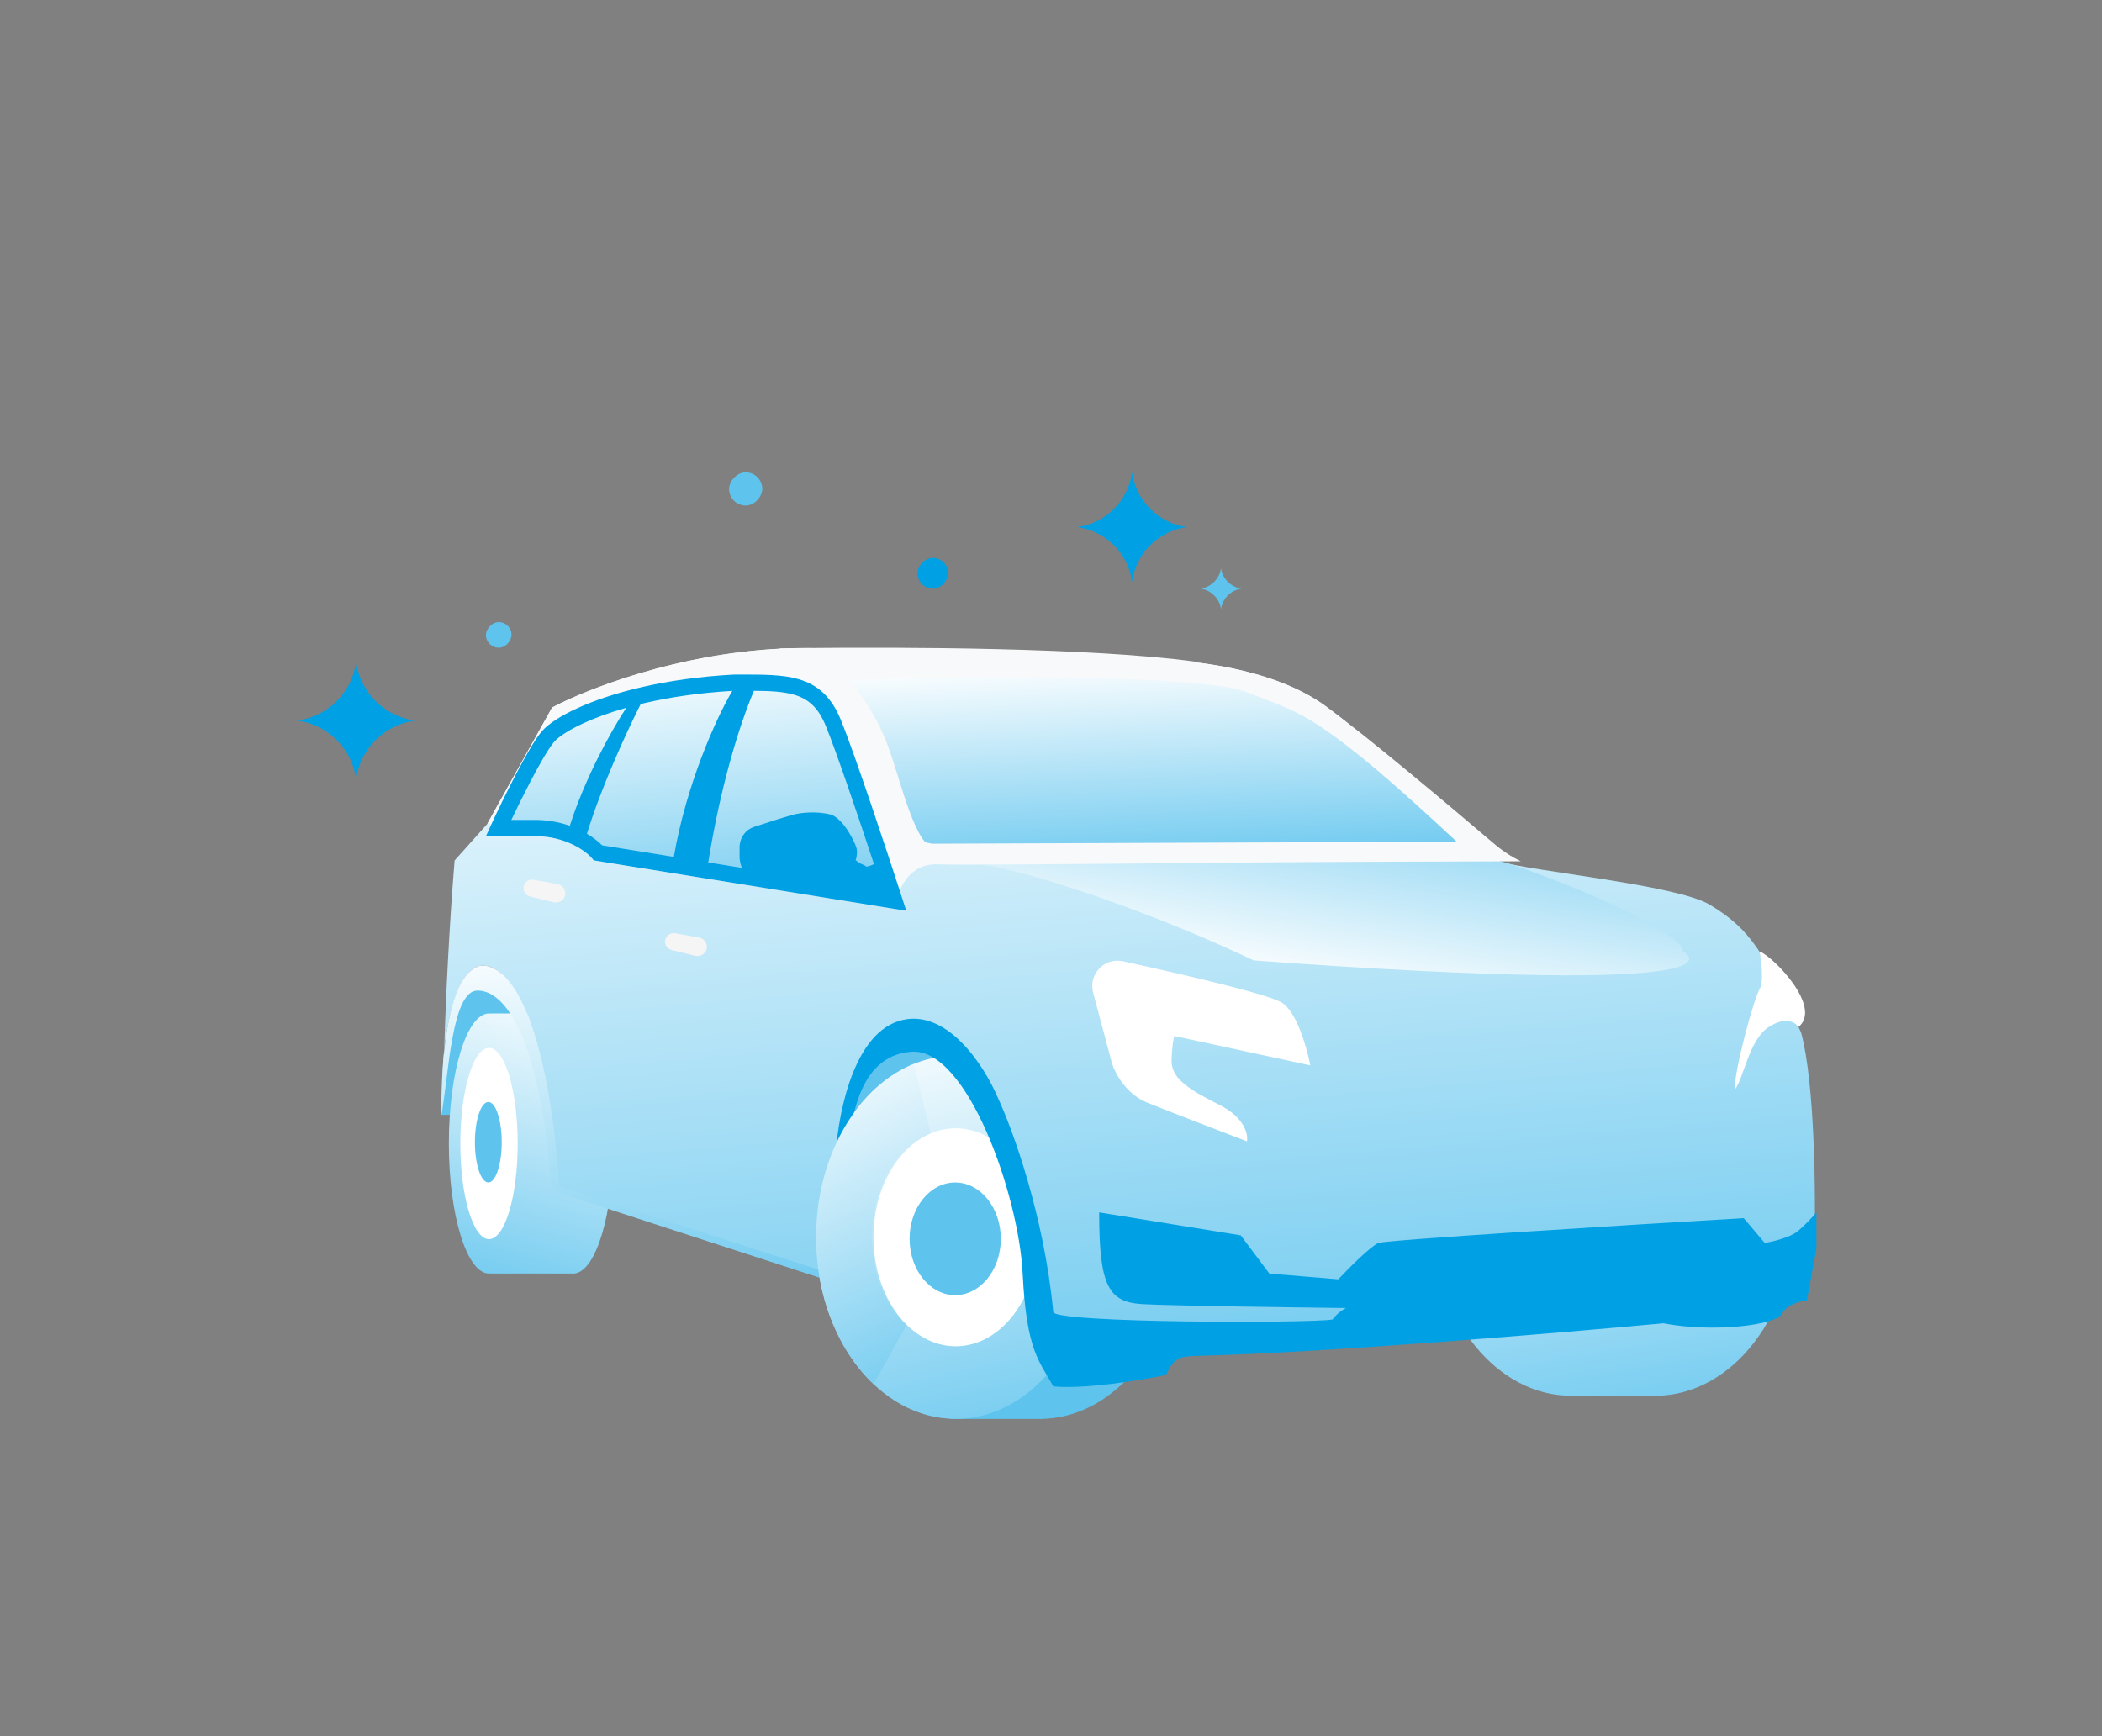
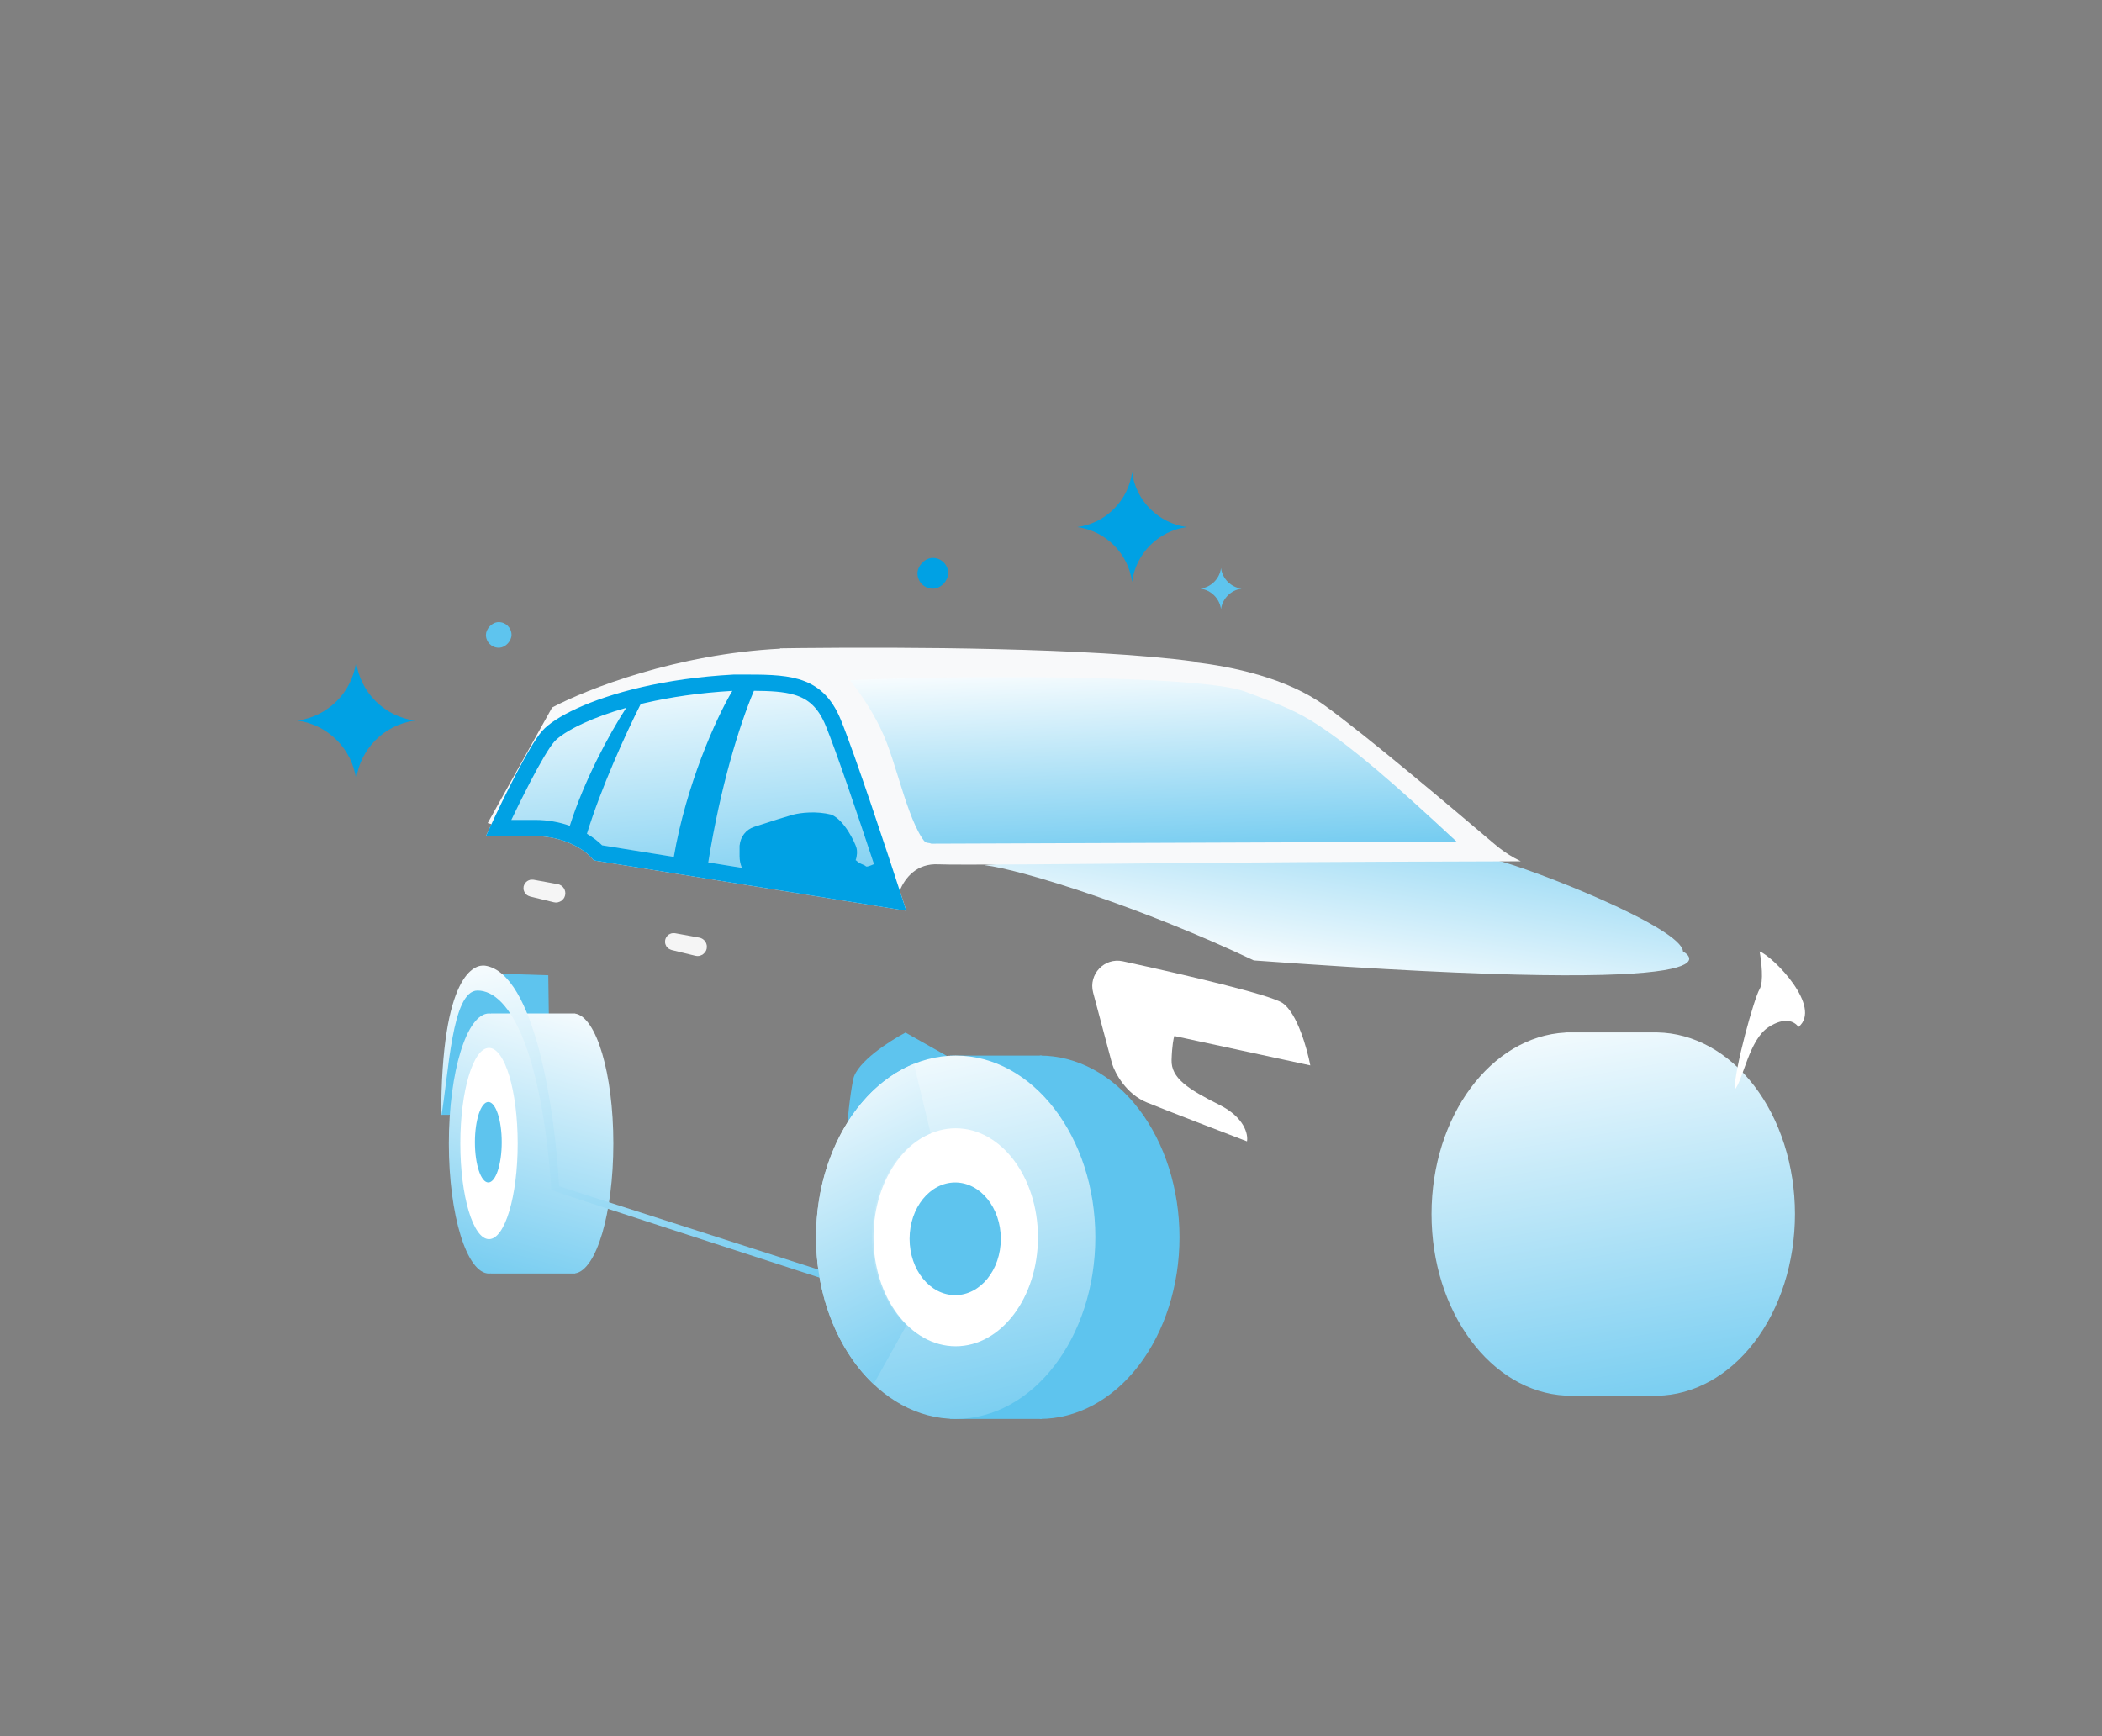
<svg xmlns="http://www.w3.org/2000/svg" width="184" height="152" viewBox="0 0 184 152" fill="none">
  <rect x="0" y="0" width="184" height="152" fill="#808080" stroke="none" />
  <path fill-rule="evenodd" clip-rule="evenodd" d="M137.533 122.196H137.031V122.183C130.514 121.84 125.311 114.856 125.311 106.291C125.311 97.725 130.514 90.741 137.031 90.398V90.385H137.533H144.901H145.067V90.387C148.249 90.443 151.29 92.112 153.543 95.044C155.835 98.027 157.123 102.072 157.123 106.291C157.123 110.509 155.835 114.555 153.543 117.538C151.29 120.469 148.249 122.138 145.067 122.195V122.196H144.901H137.533Z" fill="url(#paint0_linear_2827_163334)" />
-   <path d="M48.162 97.604H38.619C38.73 96.544 38.987 94.022 39.121 92.414C39.255 90.807 40.07 88.396 40.46 87.391L42.637 85.215L47.995 85.382L48.162 97.604Z" fill="#5EC4EE" />
+   <path d="M48.162 97.604H38.619C39.255 90.807 40.07 88.396 40.46 87.391L42.637 85.215L47.995 85.382L48.162 97.604Z" fill="#5EC4EE" />
  <path fill-rule="evenodd" clip-rule="evenodd" d="M53.69 100.11C53.69 106.216 52.206 111.2 50.342 111.482V111.495H50.175H42.975V111.485C42.919 111.493 42.864 111.497 42.807 111.497C40.865 111.497 39.291 106.4 39.291 100.112C39.291 93.825 40.865 88.727 42.807 88.727C42.864 88.727 42.919 88.731 42.975 88.74V88.725H50.175H50.342V88.737C52.206 89.02 53.69 94.003 53.69 100.11Z" fill="url(#paint1_linear_2827_163334)" />
  <ellipse cx="42.806" cy="100.115" rx="2.511" ry="8.371" fill="white" />
  <ellipse cx="42.746" cy="99.999" rx="1.174" ry="3.523" fill="#5EC4EE" />
  <path d="M91.338 108.317C91.338 111.219 90.451 113.826 89.041 115.697C87.631 117.567 85.723 118.676 83.659 118.676C81.594 118.676 79.686 117.567 78.276 115.697C76.866 113.826 75.979 111.219 75.979 108.317C75.979 105.415 76.866 102.807 78.276 100.937C79.686 99.067 81.594 97.958 83.659 97.958C85.723 97.958 87.631 99.067 89.041 100.937C90.451 102.807 91.338 105.415 91.338 108.317Z" fill="#F9F9F9" stroke="#2F2E41" stroke-width="1.048" />
  <path d="M74.688 94.484C74.993 92.987 77.864 91.138 79.262 90.4L86.505 94.484V95.676C86.251 96.81 85.743 99.181 85.743 99.59C85.743 99.998 82.058 100.554 80.215 100.781L74.116 99.079C74.179 98.172 74.383 95.982 74.688 94.484Z" fill="#5EC4EE" />
  <path d="M91.026 124.224C94.267 124.224 97.376 122.548 99.668 119.566C101.96 116.583 103.248 112.537 103.248 108.319C103.248 104.1 101.96 100.055 99.668 97.072C97.376 94.089 94.267 92.413 91.026 92.413L91.026 108.319L91.026 124.224Z" fill="#5EC4EE" />
  <rect x="83.156" y="92.413" width="8.036" height="31.811" fill="#5EC4EE" />
  <path d="M95.881 108.319C95.881 117.103 90.409 124.224 83.659 124.224C76.909 124.224 71.436 117.103 71.436 108.319C71.436 99.534 76.909 92.413 83.659 92.413C90.409 92.413 95.881 99.534 95.881 108.319Z" fill="url(#paint2_linear_2827_163334)" />
  <ellipse cx="83.659" cy="108.321" rx="7.199" ry="9.543" fill="white" />
  <ellipse cx="83.613" cy="108.456" rx="3.993" ry="4.932" fill="#5EC4EE" />
-   <path d="M42.639 72.154L48.332 61.941C51.792 60.099 61.291 56.483 71.604 56.75C81.918 57.018 95.769 57.532 101.406 57.755C104.475 57.811 111.552 58.559 115.972 61.773C120.392 64.988 127.668 72.348 131.296 75.417C133.807 76.254 146.678 77.444 149.625 79.186C153.308 81.362 154.48 83.539 157.661 90.403C158.867 94.823 158.945 104.634 158.833 108.988L157.829 113.173C140.416 113.787 105.759 119.201 92.03 114.847C92.03 110.16 87.67 91.32 80.973 89.757C75.95 88.585 73.758 95.381 73.535 99.846L73.278 112.336L57.205 107.052L48.834 104.3C48.555 101.174 47.729 93.986 46.657 90.236C46.155 88.45 44.615 84.811 42.472 84.543C40.525 84.3 39.286 88.123 38.882 91.901C38.842 93.233 38.809 94.582 38.788 95.928C38.697 94.738 38.73 93.323 38.882 91.901C39.1 84.749 39.558 78.111 39.793 75.335L42.639 72.154Z" fill="url(#paint3_linear_2827_163334)" />
  <path d="M154.025 83.292V83.29C154.026 83.29 154.026 83.291 154.026 83.293C155.288 83.798 159.535 88.178 157.434 89.909C157.048 89.387 156.219 89.027 154.831 89.909C153.097 91.013 152.624 94.481 151.836 95.427C151.836 93.535 153.552 87.388 154.025 86.6C154.403 85.97 154.184 84.135 154.026 83.293C154.026 83.293 154.026 83.292 154.025 83.292Z" fill="white" />
  <path d="M109.756 84.084C100.09 79.492 89.473 76.128 86.168 75.74C88.945 75.325 128.514 75.277 130.805 75.275L130.872 75.274C134.172 76.065 147.228 81.231 147.322 83.302C147.322 83.302 155.349 87.416 109.756 84.084Z" fill="url(#paint4_linear_2827_163334)" />
  <path fill-rule="evenodd" clip-rule="evenodd" d="M104.587 57.922C95.436 56.686 79.034 56.647 70.29 56.736C70.132 56.737 69.975 56.739 69.818 56.741C69.269 56.747 68.754 56.754 68.277 56.761L68.289 56.792C59.304 57.244 51.417 60.298 48.331 61.94L42.692 72.058C42.802 72.089 42.912 72.121 43.018 72.153C43.012 72.166 43.006 72.179 43 72.192L42.536 73.198H46.825C49.546 73.198 51.318 74.544 51.809 75.124L51.978 75.324L79.334 79.736L78.976 78.633C78.909 78.424 78.837 78.203 78.761 77.97C79.226 76.835 80.249 75.569 82.151 75.669C83.601 75.745 94.606 75.644 106.739 75.532C115.91 75.448 126.299 75.429 133.121 75.405L132.558 75.109C131.951 74.773 131.378 74.369 130.842 73.913C126.651 70.359 119.75 64.52 115.972 61.773C112.677 59.376 107.905 58.351 104.418 57.961L104.587 57.922Z" fill="#F8F9FA" />
  <path fill-rule="evenodd" clip-rule="evenodd" d="M75.026 60.373C74.804 60.069 74.594 59.794 74.404 59.554C83.456 59.106 105.103 59.064 108.99 60.545C109.283 60.657 109.566 60.763 109.839 60.866C111.988 61.677 113.58 62.277 115.455 63.523C118.491 65.54 121.902 68.463 127.514 73.692L81.528 73.864C81.418 73.814 81.333 73.805 81.256 73.797C81.094 73.781 80.967 73.768 80.715 73.377C80.311 72.751 79.945 71.93 79.596 70.985C79.254 70.061 78.941 69.054 78.626 68.043L78.609 67.987C78.291 66.967 77.97 65.941 77.626 65.038C76.926 63.199 75.883 61.552 75.026 60.373Z" fill="url(#paint5_linear_2827_163334)" />
  <path d="M41.801 86.72C39.524 86.72 39.29 94.087 38.62 97.77C38.62 85.213 41.566 84.404 42.471 84.543C46.824 85.213 48.602 97.326 48.936 103.855L71.851 111.22V111.89C64.484 109.49 49.338 104.592 48.267 104.19C47.43 92.136 44.647 86.72 41.801 86.72Z" fill="url(#paint6_linear_2827_163334)" />
-   <path d="M108.606 108.151L96.216 106.142C96.216 112.672 97.053 114.011 100.067 114.179C102.478 114.313 112.903 114.458 117.814 114.514C117.591 114.625 117.044 114.982 116.642 115.518C114.801 115.853 92.198 115.853 92.198 114.848C91.394 106.41 88.626 98.831 87.343 96.097C86.171 93.306 82.789 88.06 78.636 89.4C74.484 90.739 73.223 98.217 73.111 101.789H74.116C74.451 98.441 74.953 92.413 79.808 92.078C84.664 91.744 89.184 104.635 89.519 111.5C89.854 118.364 91.026 119.202 92.198 121.378C95.011 121.646 99.955 120.82 102.076 120.374C102.746 118.867 103.248 118.74 104.922 118.699C115.906 118.431 136.622 116.69 145.607 115.853C149.96 116.69 155.485 116.02 155.988 115.016C156.389 114.212 157.606 113.9 158.164 113.844L159.001 109.323V106.142C158.722 106.477 157.997 107.281 157.327 107.817C156.657 108.352 155.15 108.709 154.481 108.821L152.639 106.645C142.259 107.258 121.33 108.553 120.661 108.821C119.991 109.089 118.038 111.053 117.145 112.002L111.117 111.5L108.606 108.151Z" fill="#00A1E4" />
  <path d="M47.996 64.452C46.925 65.658 44.648 70.312 43.643 72.489H46.824C49.771 72.489 51.735 73.94 52.349 74.665L78.3 78.851C77.017 74.888 74.148 66.227 72.943 63.28C71.436 59.597 68.757 59.764 64.237 59.764C61.229 59.928 58.596 60.325 56.367 60.837C51.774 61.892 48.898 63.438 47.996 64.452Z" fill="url(#paint7_linear_2827_163334)" />
  <path fill-rule="evenodd" clip-rule="evenodd" d="M64.104 60.485C61.207 60.652 58.672 61.038 56.527 61.53C56.378 61.565 56.232 61.599 56.087 61.634C54.796 64.183 52.608 68.981 51.377 72.994C51.954 73.336 52.401 73.698 52.705 74.007L58.984 75.02C60.052 68.768 62.655 62.911 64.104 60.485ZM65.996 60.478C64.712 63.504 63.06 68.866 61.996 75.505L64.942 75.981C64.797 75.622 64.741 75.273 64.74 75.017C64.739 75.013 64.738 75.008 64.738 75.004V73.999C64.741 73.999 64.744 73.998 64.747 73.998C64.812 73.264 65.297 72.628 66.007 72.393C67.43 71.921 69.135 71.393 69.427 71.32C70.097 71.152 71.436 70.985 72.776 71.32C73.948 71.822 74.819 73.764 74.953 74.166C75.062 74.496 75.028 74.97 74.897 75.304C74.922 75.315 74.941 75.326 74.953 75.338C75.149 75.534 75.345 75.615 75.507 75.683C75.622 75.73 75.72 75.771 75.79 75.84C75.873 75.924 76.166 75.798 76.459 75.673L76.506 75.653C75.093 71.374 73.201 65.786 72.287 63.551C71.939 62.7 71.54 62.113 71.097 61.696C70.657 61.282 70.143 61.007 69.52 60.824C68.576 60.546 67.437 60.489 65.996 60.478ZM51.094 63.307C52.089 62.85 53.334 62.386 54.819 61.967C53.307 64.284 51.103 68.416 49.88 72.298C49.011 71.991 47.986 71.782 46.825 71.782H44.76C45.231 70.792 45.826 69.582 46.423 68.437C46.835 67.65 47.245 66.9 47.615 66.275C47.994 65.638 48.308 65.172 48.527 64.926C48.879 64.53 49.715 63.939 51.094 63.307ZM72.069 60.663C72.693 61.251 73.194 62.024 73.6 63.014C74.818 65.992 77.695 74.684 78.975 78.635L79.333 79.739L51.978 75.326L51.808 75.126C51.318 74.546 49.545 73.201 46.825 73.201H42.535L42.999 72.194C43.505 71.098 44.331 69.38 45.166 67.781C45.584 66.981 46.007 66.206 46.396 65.551C46.777 64.909 47.15 64.34 47.467 63.984C48.016 63.365 49.068 62.676 50.502 62.018C51.958 61.349 53.872 60.685 56.209 60.148C58.478 59.627 61.151 59.225 64.198 59.059L64.218 59.058H64.237C64.436 59.058 64.633 59.057 64.828 59.057C66.787 59.053 68.513 59.049 69.92 59.463C70.721 59.699 71.441 60.072 72.069 60.663Z" fill="#00A1E4" />
  <path d="M79.999 93.143C77.84 94.025 75.91 95.67 74.427 97.895C72.943 100.121 71.964 102.839 71.597 105.746C71.231 108.653 71.493 111.636 72.353 114.361C73.213 117.086 74.638 119.447 76.468 121.18L79.347 116.032C78.249 114.992 77.394 113.577 76.879 111.942C76.363 110.308 76.206 108.519 76.426 106.776C76.645 105.032 77.233 103.402 78.122 102.068C79.012 100.733 80.169 99.746 81.464 99.218L79.999 93.143Z" fill="url(#paint8_linear_2827_163334)" />
  <path d="M58.74 82.391C58.766 82.272 58.882 82.196 59.001 82.218L61.116 82.603C61.28 82.633 61.384 82.794 61.345 82.956C61.307 83.111 61.151 83.206 60.996 83.168L58.907 82.66C58.788 82.631 58.713 82.511 58.74 82.391Z" stroke="#F5F5F5" stroke-width="1.048" />
  <path d="M46.35 77.708C46.377 77.589 46.492 77.512 46.612 77.534L48.727 77.92C48.89 77.95 48.995 78.111 48.955 78.272C48.918 78.427 48.761 78.522 48.607 78.484L46.518 77.976C46.398 77.947 46.324 77.828 46.35 77.708Z" stroke="#F5F5F5" stroke-width="1.048" />
  <path fill-rule="evenodd" clip-rule="evenodd" d="M95.689 86.901L97.346 93.12C97.604 93.946 98.576 95.782 100.399 96.523C102.223 97.265 106.996 99.099 109.155 99.923C109.269 99.318 108.946 97.831 106.74 96.727C103.983 95.347 102.504 94.38 102.555 92.795C102.595 91.527 102.733 90.871 102.797 90.701L114.698 93.272C114.423 91.826 113.555 88.711 112.279 87.821C111.246 87.1 103.878 85.374 98.294 84.159C96.671 83.806 95.261 85.296 95.689 86.901Z" fill="white" />
  <path d="M99.096 41.352C98.755 43.844 96.796 45.803 94.304 46.144C96.796 46.484 98.755 48.444 99.096 50.935C99.436 48.444 101.396 46.484 103.887 46.144C101.396 45.803 99.436 43.844 99.096 41.352Z" fill="#00A1E4" />
  <path d="M106.882 49.737C106.754 50.672 106.02 51.406 105.085 51.534C106.02 51.662 106.754 52.397 106.882 53.331C107.01 52.397 107.744 51.662 108.679 51.534C107.744 51.406 107.01 50.672 106.882 49.737Z" fill="#5EC4EE" />
  <path d="M31.175 57.949C30.81 60.62 28.709 62.72 26.038 63.085C28.709 63.45 30.81 65.551 31.175 68.222C31.54 65.551 33.64 63.45 36.311 63.085C33.64 62.72 31.54 60.62 31.175 57.949Z" fill="#00A1E4" />
-   <rect width="2.905" height="2.905" rx="1.453" transform="matrix(-1 0 0 1 66.725 41.352)" fill="#5EC4EE" />
  <rect width="2.242" height="2.242" rx="1.121" transform="matrix(-1 0 0 1 44.777 54.465)" fill="#5EC4EE" />
  <rect width="2.692" height="2.692" rx="1.346" transform="matrix(-1 0 0 1 83.002 48.843)" fill="#00A1E4" />
  <defs>
    <linearGradient id="paint0_linear_2827_163334" x1="125.311" y1="88.55" x2="137.179" y2="157.843" gradientUnits="userSpaceOnUse">
      <stop stop-color="white" />
      <stop offset="1" stop-color="#00A1E4" />
    </linearGradient>
    <linearGradient id="paint1_linear_2827_163334" x1="53.69" y1="87.41" x2="40.805" y2="134.98" gradientUnits="userSpaceOnUse">
      <stop stop-color="white" />
      <stop offset="1" stop-color="#00A1E4" />
    </linearGradient>
    <linearGradient id="paint2_linear_2827_163334" x1="71.436" y1="90.577" x2="86.582" y2="158.528" gradientUnits="userSpaceOnUse">
      <stop stop-color="white" />
      <stop offset="1" stop-color="#00A1E4" />
    </linearGradient>
    <linearGradient id="paint3_linear_2827_163334" x1="38.738" y1="53.286" x2="50.083" y2="186.38" gradientUnits="userSpaceOnUse">
      <stop stop-color="white" />
      <stop offset="1" stop-color="#00A1E4" />
    </linearGradient>
    <linearGradient id="paint4_linear_2827_163334" x1="133.319" y1="89.776" x2="140.102" y2="51.368" gradientUnits="userSpaceOnUse">
      <stop stop-color="white" />
      <stop offset="1" stop-color="#00A1E4" />
    </linearGradient>
    <linearGradient id="paint5_linear_2827_163334" x1="74.404" y1="58.439" x2="75.938" y2="91.067" gradientUnits="userSpaceOnUse">
      <stop stop-color="white" />
      <stop offset="1" stop-color="#00A1E4" />
    </linearGradient>
    <linearGradient id="paint6_linear_2827_163334" x1="38.285" y1="82.951" x2="46.685" y2="143.124" gradientUnits="userSpaceOnUse">
      <stop stop-color="white" />
      <stop offset="1" stop-color="#00A1E4" />
    </linearGradient>
    <linearGradient id="paint7_linear_2827_163334" x1="43.643" y1="58.662" x2="47.645" y2="101.082" gradientUnits="userSpaceOnUse">
      <stop stop-color="white" />
      <stop offset="1" stop-color="#00A1E4" />
    </linearGradient>
    <linearGradient id="paint8_linear_2827_163334" x1="71.436" y1="91.525" x2="95.926" y2="142.663" gradientUnits="userSpaceOnUse">
      <stop stop-color="white" />
      <stop offset="1" stop-color="#00A1E4" />
    </linearGradient>
  </defs>
</svg>